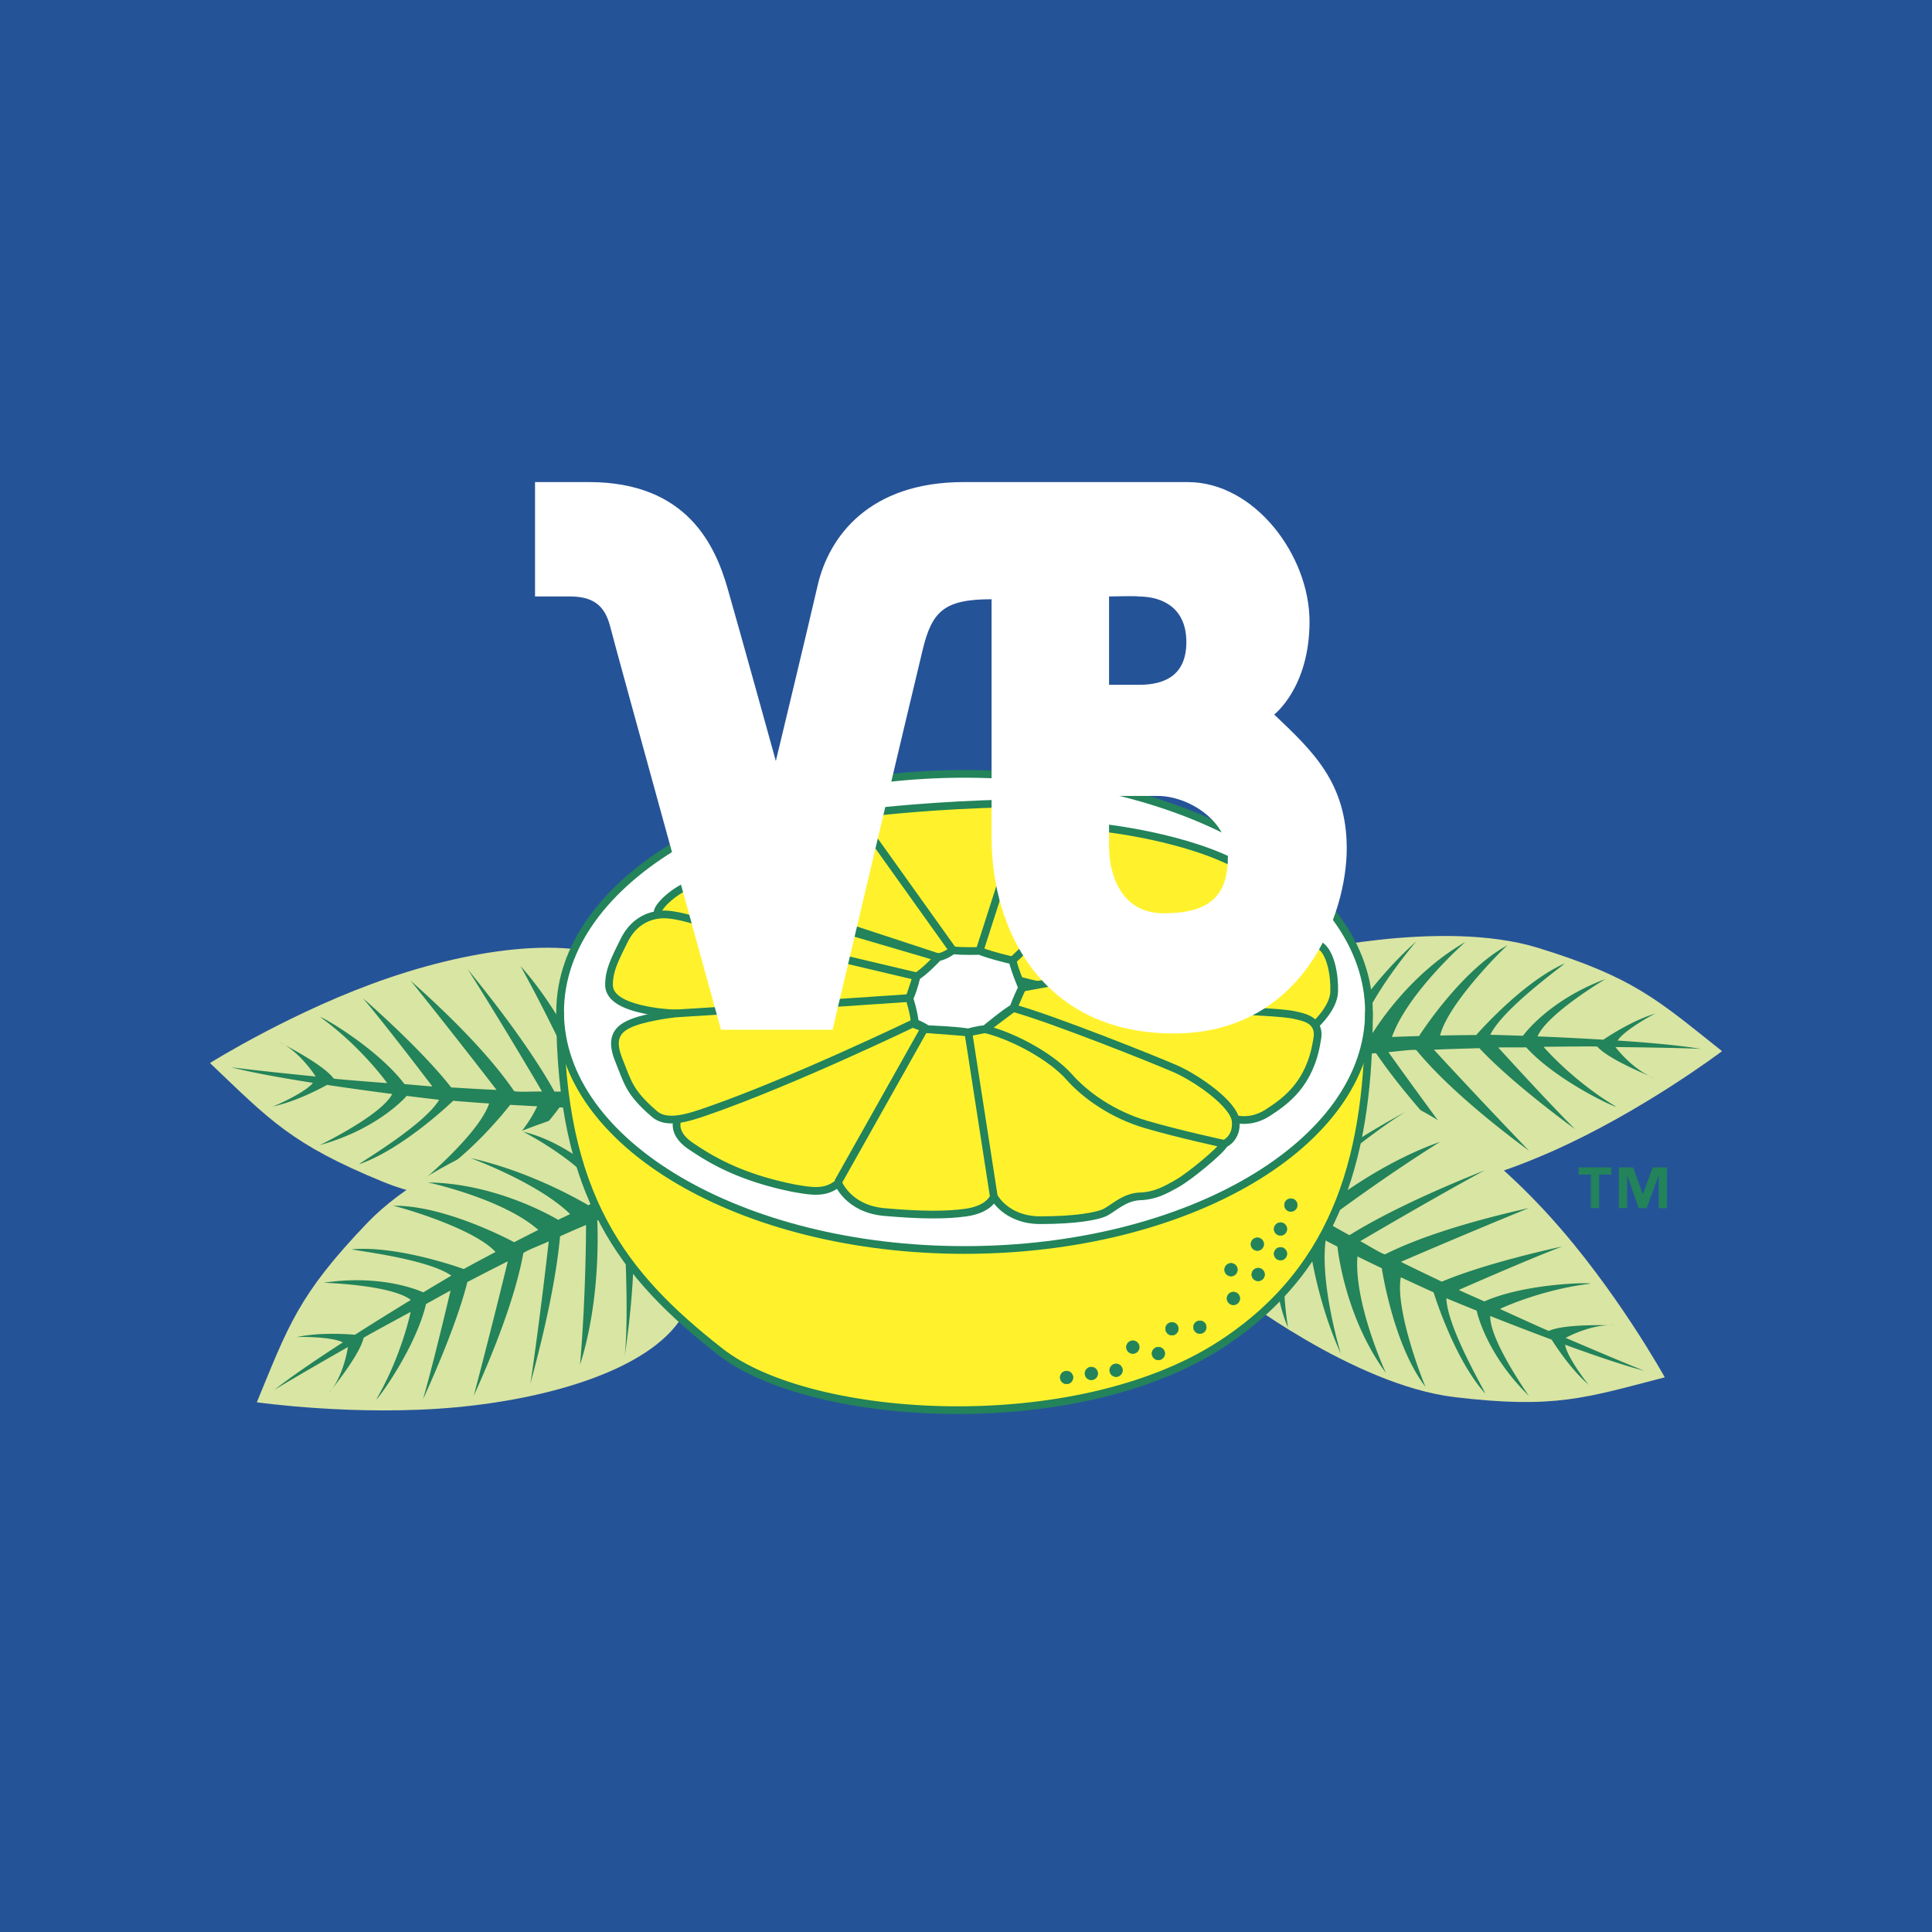
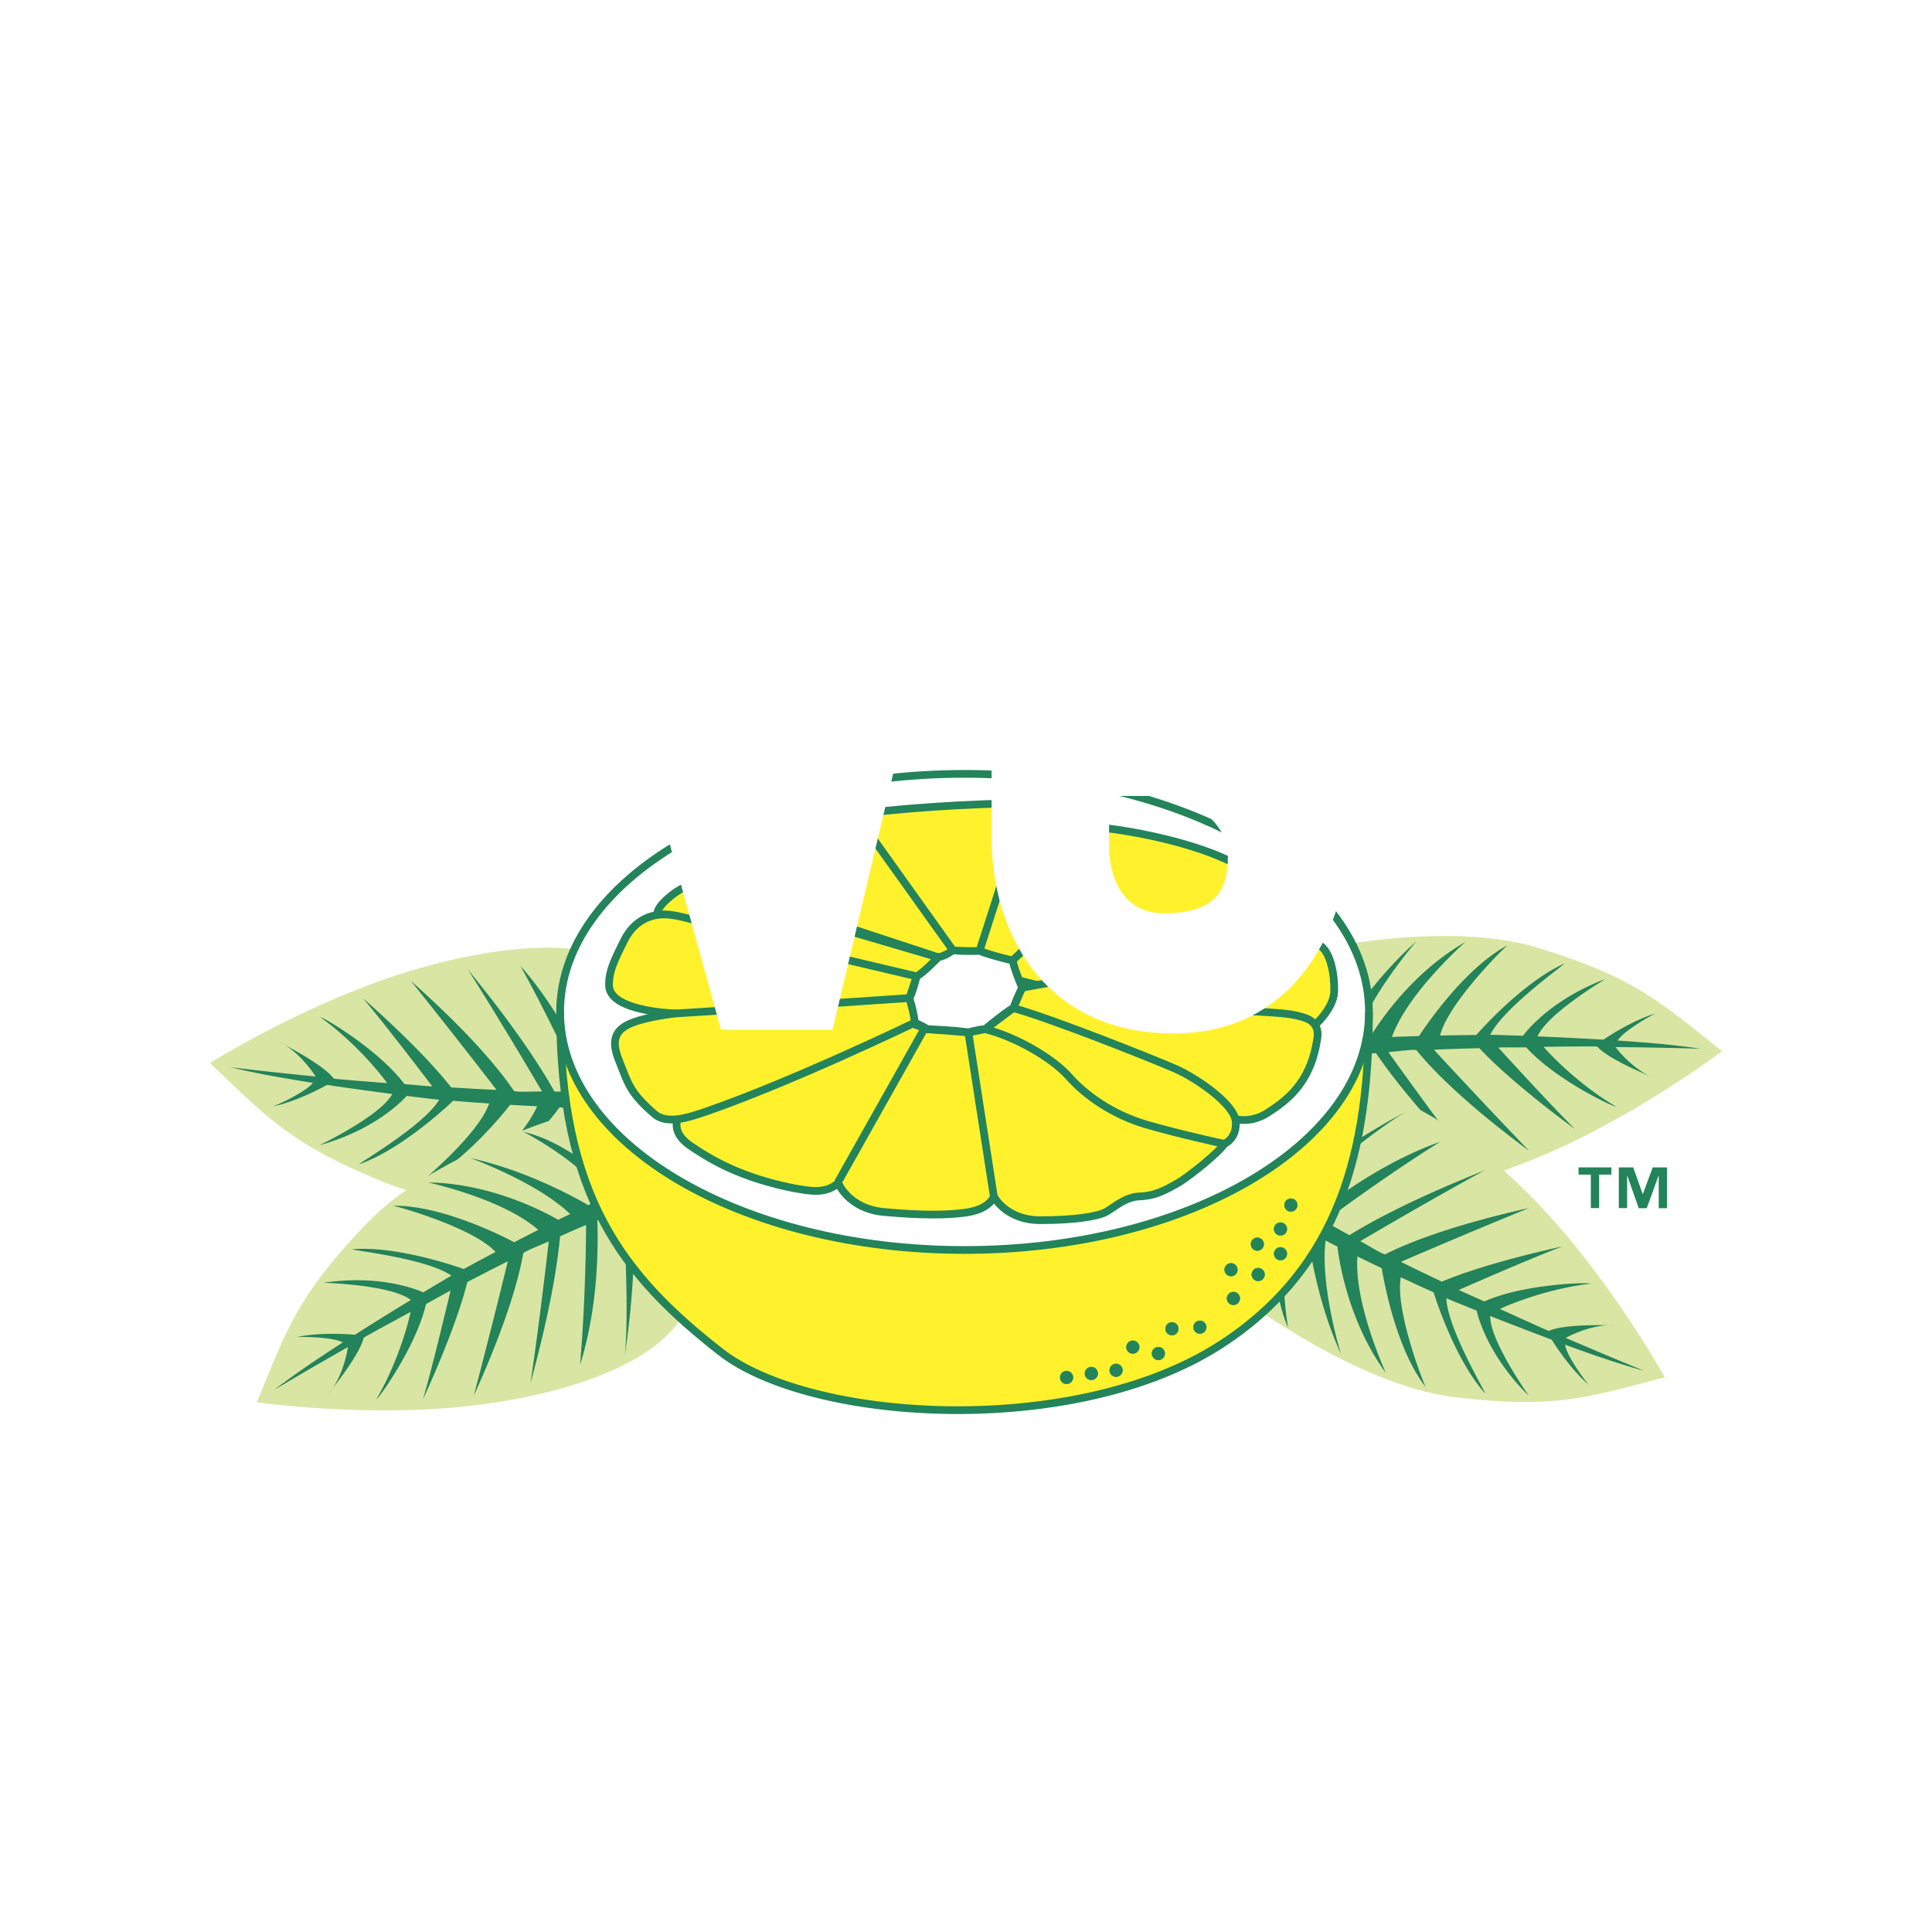
<svg xmlns="http://www.w3.org/2000/svg" width="2500" height="2500" viewBox="0 0 192.756 192.756">
-   <path fill-rule="evenodd" clip-rule="evenodd" fill="#255398" d="M0 0h192.756v192.756H0V0z" />
  <path d="M62.746 119.459s-14.993 2.354-24.458-1.518c-9.265-3.791-11.394-6.223-17.339-11.883 0 0 8.475-5.32 17.896-8.514 9.42-3.196 20.021-4.48 24.867-.547l-.966 22.462z" fill-rule="evenodd" clip-rule="evenodd" fill="#d9e5a2" />
  <path d="M31.197 108.031c-3.06-.477-6.058-1.018-8.185-1.561-.034.016 3.439.434 8.482.934 0 0-1.535-2.475-3.619-3.43-.134-.051 4.307 2.131 5.416 3.629-.092.043 3.423.309 5.291.459l.024-.033s-2.562-3.594-6.637-6.541c.052-.133 5.697 3.111 8.388 6.676.921.068 1.838.17 2.781.232 0 0-4.6-6.066-6.921-8.799 0 0 5.718 4.951 8.798 8.895 1.506.09 3.03.188 4.526.248 0 0-3.614-4.717-8.584-10.92.041.094 6.797 5.834 10.319 11.02.174.145 1.865.049 2.805.061 0 0-3.741-6.396-7.459-12.271.083.186 5.539 6.596 8.697 12.277.965.004 1.918 0 2.828-.02 0 0-2.83-6.383-6.219-12.516.041.094 4.097 4.221 7.436 12.479a67.023 67.023 0 0 0 2.688-.152c.093-.041-3.544-9.717-5.732-13.393.042.092 4.447 6.768 6.615 12.889.092-.041-.123 1.715-.123 1.715s-2.296 6.779-6.605 10.025c0 0 4.216-5.199 4.717-9.297.017-.006-.625-.006-1.777-.039 0 0-3.567 5.186-8.811 9.068 0 0 5.11-4.93 6.791-9.111l.023-.031c-.416-.014-.861-.018-1.333-.039-.718 1.002-4.502 5.99-10.345 8.689 0 0 6.176-4.52 8.135-8.824l-.042.021c-.843-.041-1.74-.09-2.683-.145l.014.002s-4.759 6.213-9.602 8.258c-.051.133 6.412-5.137 7.509-8.393-1.15-.076-2.352-.166-3.59-.27 0 0-4.967 4.811-9.379 6.33-.042-.092 6.464-3.871 7.982-6.43 0 0-1.264-.141-3.208-.383l-.028-.008s-2.777 3.287-8.688 4.92c0 0 6.105-2.938 7.244-5.104a337.066 337.066 0 0 1-6.508-.908s-2.986 1.699-5.541 2.172c.041.092 3.458-1.428 4.135-2.393.135.053-.025.012-.025.012z" fill-rule="evenodd" clip-rule="evenodd" fill="#23835a" />
  <path d="M58.375 110.693s-14.658 3.941-21.734 11.32c-6.928 7.225-7.885 10.312-11.018 17.893 0 0 9.906 1.416 19.812.506s20.116-4.043 22.946-9.604l-10.006-20.115z" fill-rule="evenodd" clip-rule="evenodd" fill="#d9e5a2" />
  <path d="M34.187 133.943c-2.602 1.68-5.123 3.389-6.846 4.75-.037 0 2.967-1.793 7.372-4.299 0 0-.397 2.885-1.913 4.604-.102.1 3.07-3.697 3.475-5.516-.102 0 3.002-1.672 4.648-2.568l.036.021s-.881 4.32-3.408 8.668c.101.102 3.942-5.154 4.953-9.502.814-.438 1.611-.902 2.447-1.342 0 0-1.739 7.406-2.75 10.844 0 0 3.213-6.842 4.427-11.695 1.34-.693 2.692-1.402 4.035-2.064 0 0-1.386 5.773-3.408 13.457 0-.102 3.841-8.088 4.953-14.254.102-.201 1.686-.801 2.54-1.193 0 0-.821 7.359-1.832 14.234 0-.203 2.382-8.273 2.96-14.742a103.49 103.49 0 0 1 2.593-1.131s.007 6.977-.6 13.951c0-.1 2.03-5.518 1.727-14.412a60.77 60.77 0 0 1 2.519-.953c.101 0 .708 10.312.202 14.557 0-.102 1.314-7.984.809-14.455.102 0-.809-1.516-.809-1.516s-4.852-5.258-10.109-6.471c0 0 5.964 3.033 8.087 6.57.017 0-.569.262-1.609.76 0 0-5.366-3.287-11.735-4.701 0 0 6.672 2.426 9.906 5.561l.034.018c-.373.184-.778.369-1.201.578-1.063-.623-6.548-3.641-12.984-3.73 0 0 7.48 1.617 11.019 4.752l-.046-.004c-.753.381-1.553.789-2.392 1.223l.012-.006s-6.874-3.742-12.13-3.641c-.101-.102 7.946 2.084 10.271 4.613a228.917 228.917 0 0 0-3.171 1.703s-6.493-2.373-11.144-1.969c0 .102 7.481.91 9.907 2.629 0 0-1.097.641-2.777 1.652l-.023.018s-3.872-1.873-9.937-.963c0 0 6.772.201 8.693 1.719a332.468 332.468 0 0 0-5.579 3.473s-3.418-.34-5.945.268c0-.102 3.74-.102 4.751.506.101-.103-.028-.002-.028-.002z" fill-rule="evenodd" clip-rule="evenodd" fill="#23835a" />
  <path d="M128.959 95.223s14.742-3.667 24.518-.648c9.572 2.957 11.908 5.191 18.33 10.3 0 0-7.984 6.047-17.096 10.059-9.113 4.012-19.57 6.229-24.748 2.74l-1.004-22.451z" fill-rule="evenodd" clip-rule="evenodd" fill="#d9e5a2" />
  <path d="M161.416 103.816c3.092.205 6.129.477 8.299.832.031-.02-3.469-.131-8.541-.182 0 0 1.748 2.328 3.91 3.096.137.039-4.482-1.742-5.719-3.137.088-.049-3.441-.004-5.316.012l-.02.035s2.867 3.352 7.189 5.928c-.039.137-5.953-2.596-8.947-5.906-.926.012-1.848-.008-2.793.014 0 0 5.117 5.633 7.67 8.148 0 0-6.135-4.424-9.551-8.08-1.51.047-3.037.082-4.535.154 0 0 4.016 4.377 9.516 10.113-.049-.088-7.289-5.207-11.256-10.061-.186-.127-1.863.117-2.801.188 0 0 4.291 6.039 8.512 11.561-.098-.176-6.1-6.078-9.746-11.457-.963.082-1.912.17-2.818.271 0 0 3.381 6.104 7.297 11.91-.049-.088-4.453-3.842-8.508-11.768a64.7 64.7 0 0 0-2.666.391c-.088.049 4.385 9.361 6.889 12.828-.049-.088-5.027-6.346-7.725-12.25-.088.051-.027-1.719-.027-1.719s1.693-6.951 5.707-10.564c0 0-3.748 5.548-3.889 9.671-.016.01.625-.047 1.775-.117 0 0 3.104-5.479 7.99-9.807 0 0-4.662 5.361-5.973 9.67l-.021.035c.416-.023.861-.057 1.334-.08.629-1.059 3.963-6.359 9.553-9.564 0 0-5.762 5.046-7.338 9.503l.041-.025c.844-.033 1.74-.064 2.686-.092h-.014s4.201-6.607 8.852-9.07c.039-.137-5.943 5.68-6.752 9.018 1.152-.023 2.359-.041 3.604-.049 0 0 4.531-5.227 8.797-7.131.049.089-6.105 4.428-7.395 7.107 0 0 1.271.029 3.232.1l.027.004s2.48-3.518 8.232-5.666c0 0-5.83 3.463-6.775 5.723 1.91.074 4.219.188 6.568.328 0 0 2.828-1.955 5.334-2.65-.049-.09-3.324 1.727-3.914 2.748-.136-.038.026-.013.026-.013z" fill-rule="evenodd" clip-rule="evenodd" fill="#23835a" />
  <path d="M123.018 128.863s11.979 9.328 22.141 10.533c9.947 1.18 12.99.084 20.936-1.98 0 0-4.836-8.762-11.529-16.123-6.693-7.363-15.348-13.627-21.498-12.537l-10.05 20.107z" fill-rule="evenodd" clip-rule="evenodd" fill="#d9e5a2" />
  <path d="M156.17 134.17c2.908 1.066 5.795 2.049 7.92 2.605.021.029-3.221-1.289-7.877-3.297 0 0 2.545-1.42 4.832-1.244.141.02-4.803-.227-6.502.547.062.08-3.145-1.391-4.852-2.166l-.004-.041s3.984-1.898 8.98-2.5c.02-.141-6.496-.041-10.578 1.77-.84-.387-1.691-.742-2.547-1.146 0 0 6.969-3.072 10.324-4.334 0 0-7.404 1.555-12.014 3.508-1.361-.652-2.744-1.305-4.082-1.977 0 0 5.451-2.373 12.809-5.385-.082.061-8.777 1.805-14.375 4.629-.223.041-1.656-.861-2.484-1.307 0 0 6.377-3.779 12.48-7.111-.162.121-8.047 3.08-13.566 6.516-.848-.465-1.678-.93-2.465-1.389 0 0 5.572-4.209 11.512-7.926-.08.061-5.631 1.703-12.561 7.303a61.641 61.641 0 0 1-2.277-1.438c-.061-.08 7.816-6.775 11.514-8.93-.082.061-7.174 3.762-12.041 8.062-.061-.082-.725 1.559-.725 1.559s-1.279 7.039.918 11.967c0 0-1.17-6.588.381-10.414-.012-.014.551.297 1.574.828 0 0 .607 6.264 3.311 12.201 0 0-2.078-6.789-1.523-11.26l-.004-.037c.371.188.762.398 1.186.611.143 1.223 1.033 7.42 4.84 12.613 0 0-3.213-6.947-2.84-11.658l.025.039c.756.371 1.566.764 2.418 1.172l-.014-.006s1.152 7.742 4.398 11.879c-.02.141-3.121-7.602-2.502-10.979 1.045.488 2.141.994 3.273 1.504 0 0 2.014 6.615 5.139 10.084.08-.061-3.779-6.52-3.867-9.492 0 0 1.174.488 2.994 1.221l.027.008s.836 4.219 5.217 8.516c0 0-3.92-5.531-3.863-7.977 1.775.705 3.932 1.537 6.135 2.361 0 0 1.789 2.934 3.797 4.586-.082.061-2.336-2.926-2.459-4.098-.14-.018.018.023.018.023z" fill-rule="evenodd" clip-rule="evenodd" fill="#23835a" />
  <path d="M136.58 100.959c0 13.602-2.812 25.445-14.797 33.199-14.52 9.395-40.866 7.785-49.913.705-9.729-7.613-15.987-15.51-15.987-33.904.001-8.113 80.697 0 80.697 0z" fill-rule="evenodd" clip-rule="evenodd" fill="#fff22d" stroke="#fff22d" stroke-width=".048" stroke-miterlimit="2.613" />
  <path d="M55.884 100.959c0-13.118 18.064-23.751 40.348-23.751s40.348 10.633 40.348 23.751c0 13.117-18.064 23.752-40.348 23.752s-40.348-10.635-40.348-23.752z" fill-rule="evenodd" clip-rule="evenodd" fill="#fff" stroke="#23835a" stroke-width=".769" stroke-miterlimit="2.613" />
  <path d="M65.632 91.185c-.29-.674 2.013-2.617 3.321-2.918l25.819 7.587-2.114 2.92c.001-.001-26.724-6.884-27.026-7.589z" fill-rule="evenodd" clip-rule="evenodd" fill="#fff22d" stroke="#23835a" stroke-width=".769" stroke-miterlimit="2.613" />
  <path d="M90.729 99.6s-1.566.164-11.23.973c-9.665.811-12.742.648-14.955.217-2.214-.432-3.78-1.189-3.78-2.537 0-1.35.486-2.376 1.512-4.428 1.026-2.053 2.7-2.592 3.996-2.592s3.401.702 3.401.702l14.811 3.825 6.971 1.647-.726 2.193zM91.2 105.076s-4.642 8.25-6.194 11.154c-1.674 3.133-3.509 2.701-5.777 2.322-5.399-1.08-8.314-2.861-10.312-4.211s-1.296-2.699-1.296-2.699 20.357-10.793 21.767-10.189a72.485 72.485 0 0 0 3.123 1.227l-1.311 2.396z" fill-rule="evenodd" clip-rule="evenodd" fill="#fff22d" stroke="#23835a" stroke-width=".769" stroke-miterlimit="2.613" />
  <path d="M91.268 102.031s-12.093 5.83-20.624 8.801c-2.017.701-4.157 1.404-5.399.27-2.484-2.16-2.591-3.078-3.509-5.346s-.108-3.186 1.512-3.779 4.157-.863 4.157-.863c3.059-.164 23.795-1.572 23.795-1.572l.068 2.489zM83.602 117.959s.972 2.646 4.643 2.969c3.671.324 6.155.324 8.099.055 1.943-.27 3.4-1.242 3.023-3.348-.379-2.105-2.754-14.633-2.754-14.633l-4.408-.342-8.603 15.299zM93.609 95.505l-8.493-2.789s-16.163-3.543-16.163-4.449c0-.906 14.797-7.248 15.703-6.644.906.604 2.805-.633 2.805-.633s6.208-.698 13.058-.824c2.859-.053 9.379 2.408 9.379 2.408s8.684.888 14.07 3.994l7.848 7.85c.971.756 1.35 2.917 1.295 4.536s-1.836 3.24-1.836 3.24c-1.546 2.544-35.96-5.489-37.666-6.689zM95.067 94.808l-8.239-11.537 8.239 11.537zM97.73 94.872l2.282-7.101-2.282 7.101zM101.025 95.823l1.268-1.205-1.268 1.205z" fill-rule="evenodd" clip-rule="evenodd" fill="#fff22d" stroke="#23835a" stroke-width=".769" stroke-miterlimit="2.613" />
  <path d="M101.977 98.547l3.105-.57c1.619-.197 19.564 2.816 19.953 2.932 0 0 3.271.15 4.135.367.863.215 2.699.432 2.213 2.59-.701 4.32-3.131 5.994-4.859 7.127-1.727 1.135-3.238.65-3.238.65-5.109-.729-22.191-11.07-22.191-11.07l.882-2.026z" fill-rule="evenodd" clip-rule="evenodd" fill="#fff22d" stroke="#23835a" stroke-width=".769" stroke-miterlimit="2.613" />
  <path d="M101.094 100.572c4.051 1.135 14.039 5.131 16.145 6.049s5.885 3.508 6.047 5.236-1.135 2.268-1.135 2.268c-13.336 2.527-23.863-11.445-23.863-11.445l2.806-2.108z" fill-rule="evenodd" clip-rule="evenodd" fill="#fff22d" stroke="#23835a" stroke-width=".769" stroke-miterlimit="2.613" />
  <path d="M99.15 119.363s1.189 2.375 4.645 2.375 5.723-.379 6.531-.811c.811-.432 1.891-1.512 3.402-1.564 1.512-.055 2.484-.594 3.727-1.297 1.242-.701 4.318-3.24 4.695-3.941 0 0-4.535-.973-7.828-1.943-3.293-.973-5.992-2.861-7.666-4.752s-5.346-3.996-8.369-4.75l-1.674.322 2.537 16.361z" fill-rule="evenodd" clip-rule="evenodd" fill="#fff22d" stroke="#23835a" stroke-width=".769" stroke-miterlimit="2.613" />
  <path d="M95.067 94.808s-.692.556-1.458.697c0 0-1.416 1.505-2.155 1.901 0 0-.371 1.523-.725 2.193 0 0 .468 1.436.539 2.432 0 0 .795.328 1.243.648 0 0 2.764.1 4.103.322 0 0 1.014-.303 1.674-.322 0 0 2.072-1.73 2.807-2.107 0 0 .506-1.338.883-2.025 0 0-.775-1.84-.951-2.724 0 0-2.016-.449-3.295-.951-.002 0-1.662.063-2.665-.064z" fill-rule="evenodd" clip-rule="evenodd" fill="#fff" stroke="#23835a" stroke-width=".769" stroke-miterlimit="2.613" />
  <path d="M136.58 100.959c0 13.602-2.812 25.445-14.797 33.199-14.52 9.395-40.866 7.785-49.913.705-9.729-7.613-15.987-15.51-15.987-33.904" fill="none" stroke="#23835a" stroke-width=".769" stroke-miterlimit="2.613" />
  <path d="M128.154 120.23c0-.354.285-.637.637-.637s.637.283.637.637a.637.637 0 1 1-1.274 0zM127.119 122.619c0-.352.285-.639.637-.639a.638.638 0 0 1 0 1.276.637.637 0 0 1-.637-.637zM127.119 125.088a.637.637 0 1 1 1.274 0 .637.637 0 0 1-1.274 0zM124.809 124.131a.637.637 0 1 1 1.274 0 .637.637 0 1 1-1.274 0zM124.889 127.158a.638.638 0 1 1 1.277-.001.638.638 0 0 1-1.277.001zM122.182 126.68a.637.637 0 1 1 1.274 0 .637.637 0 0 1-1.274 0zM122.42 129.547a.638.638 0 1 1 1.277-.001.638.638 0 0 1-1.277.001zM119.951 129.865a.637.637 0 1 1 0 0zM119.076 132.414c0-.354.285-.637.637-.637s.637.283.637.637a.637.637 0 1 1-1.274 0zM116.289 132.572a.637.637 0 1 1 1.274 0 .637.637 0 0 1-1.274 0zM114.936 135.041a.637.637 0 1 1 1.274 0 .637.637 0 0 1-1.274 0zM112.387 134.404c0-.352.285-.639.637-.639a.638.638 0 0 1 0 1.276.637.637 0 0 1-.637-.637zM110.715 136.713a.637.637 0 1 1 1.274 0 .637.637 0 0 1-1.274 0zM108.246 137.031a.637.637 0 1 1 1.274 0 .637.637 0 0 1-1.274 0zM105.777 137.432a.637.637 0 1 1 1.274-.004.637.637 0 0 1-1.274.004z" fill-rule="evenodd" clip-rule="evenodd" fill="#23835a" stroke="#23835a" stroke-width=".053" stroke-miterlimit="2.613" />
  <path d="M160.77 117.189h-1.223v3.344h-.83v-3.344h-1.227v-.717h3.279v.717h.001zm5.552 3.352h-.83v-3.238h-.02l-1.176 3.238h-.799l-1.139-3.238h-.02v3.23h-.83v-4.061h1.438l.945 2.65h.02l.982-2.65h1.428v4.069h.001z" fill-rule="evenodd" clip-rule="evenodd" fill="#23835a" />
  <path d="M127.127 71.289s3.525-2.69 3.525-9.277-5.472-13.915-12.152-13.915H96.144c-9.461 0-13.451 5.473-14.564 10.298-1.113 4.824-4.174 17.532-4.174 17.532s-3.618-13.08-4.823-17.254c-1.207-4.175-3.989-10.576-13.822-10.576h-5.38v11.41h3.432c2.319 0 3.526.835 4.082 3.062.557 2.226 11.039 40.167 11.039 40.167h11.131s8.07-34.137 8.999-37.941c.928-3.803 2.133-5.009 6.865-5.009v23.749c0 9.555 5.287 19.573 18.182 19.573 12.893 0 17.254-11.874 17.254-18.459-.002-6.588-3.435-9.742-7.238-13.36zM110.65 59.51s2.904-.066 2.904 0c2.604 0 4.809 1.269 4.809 4.541 0 3.271-2.07 4.274-4.742 4.274h-2.971V59.51zm5.442 31.607c-4.34 0-5.441-4.028-5.441-6.632V79.41h4.842c3.07 0 7.016 2.471 7.016 6.01-.001 3.843-1.652 5.697-6.417 5.697z" fill-rule="evenodd" clip-rule="evenodd" fill="#fff" />
</svg>